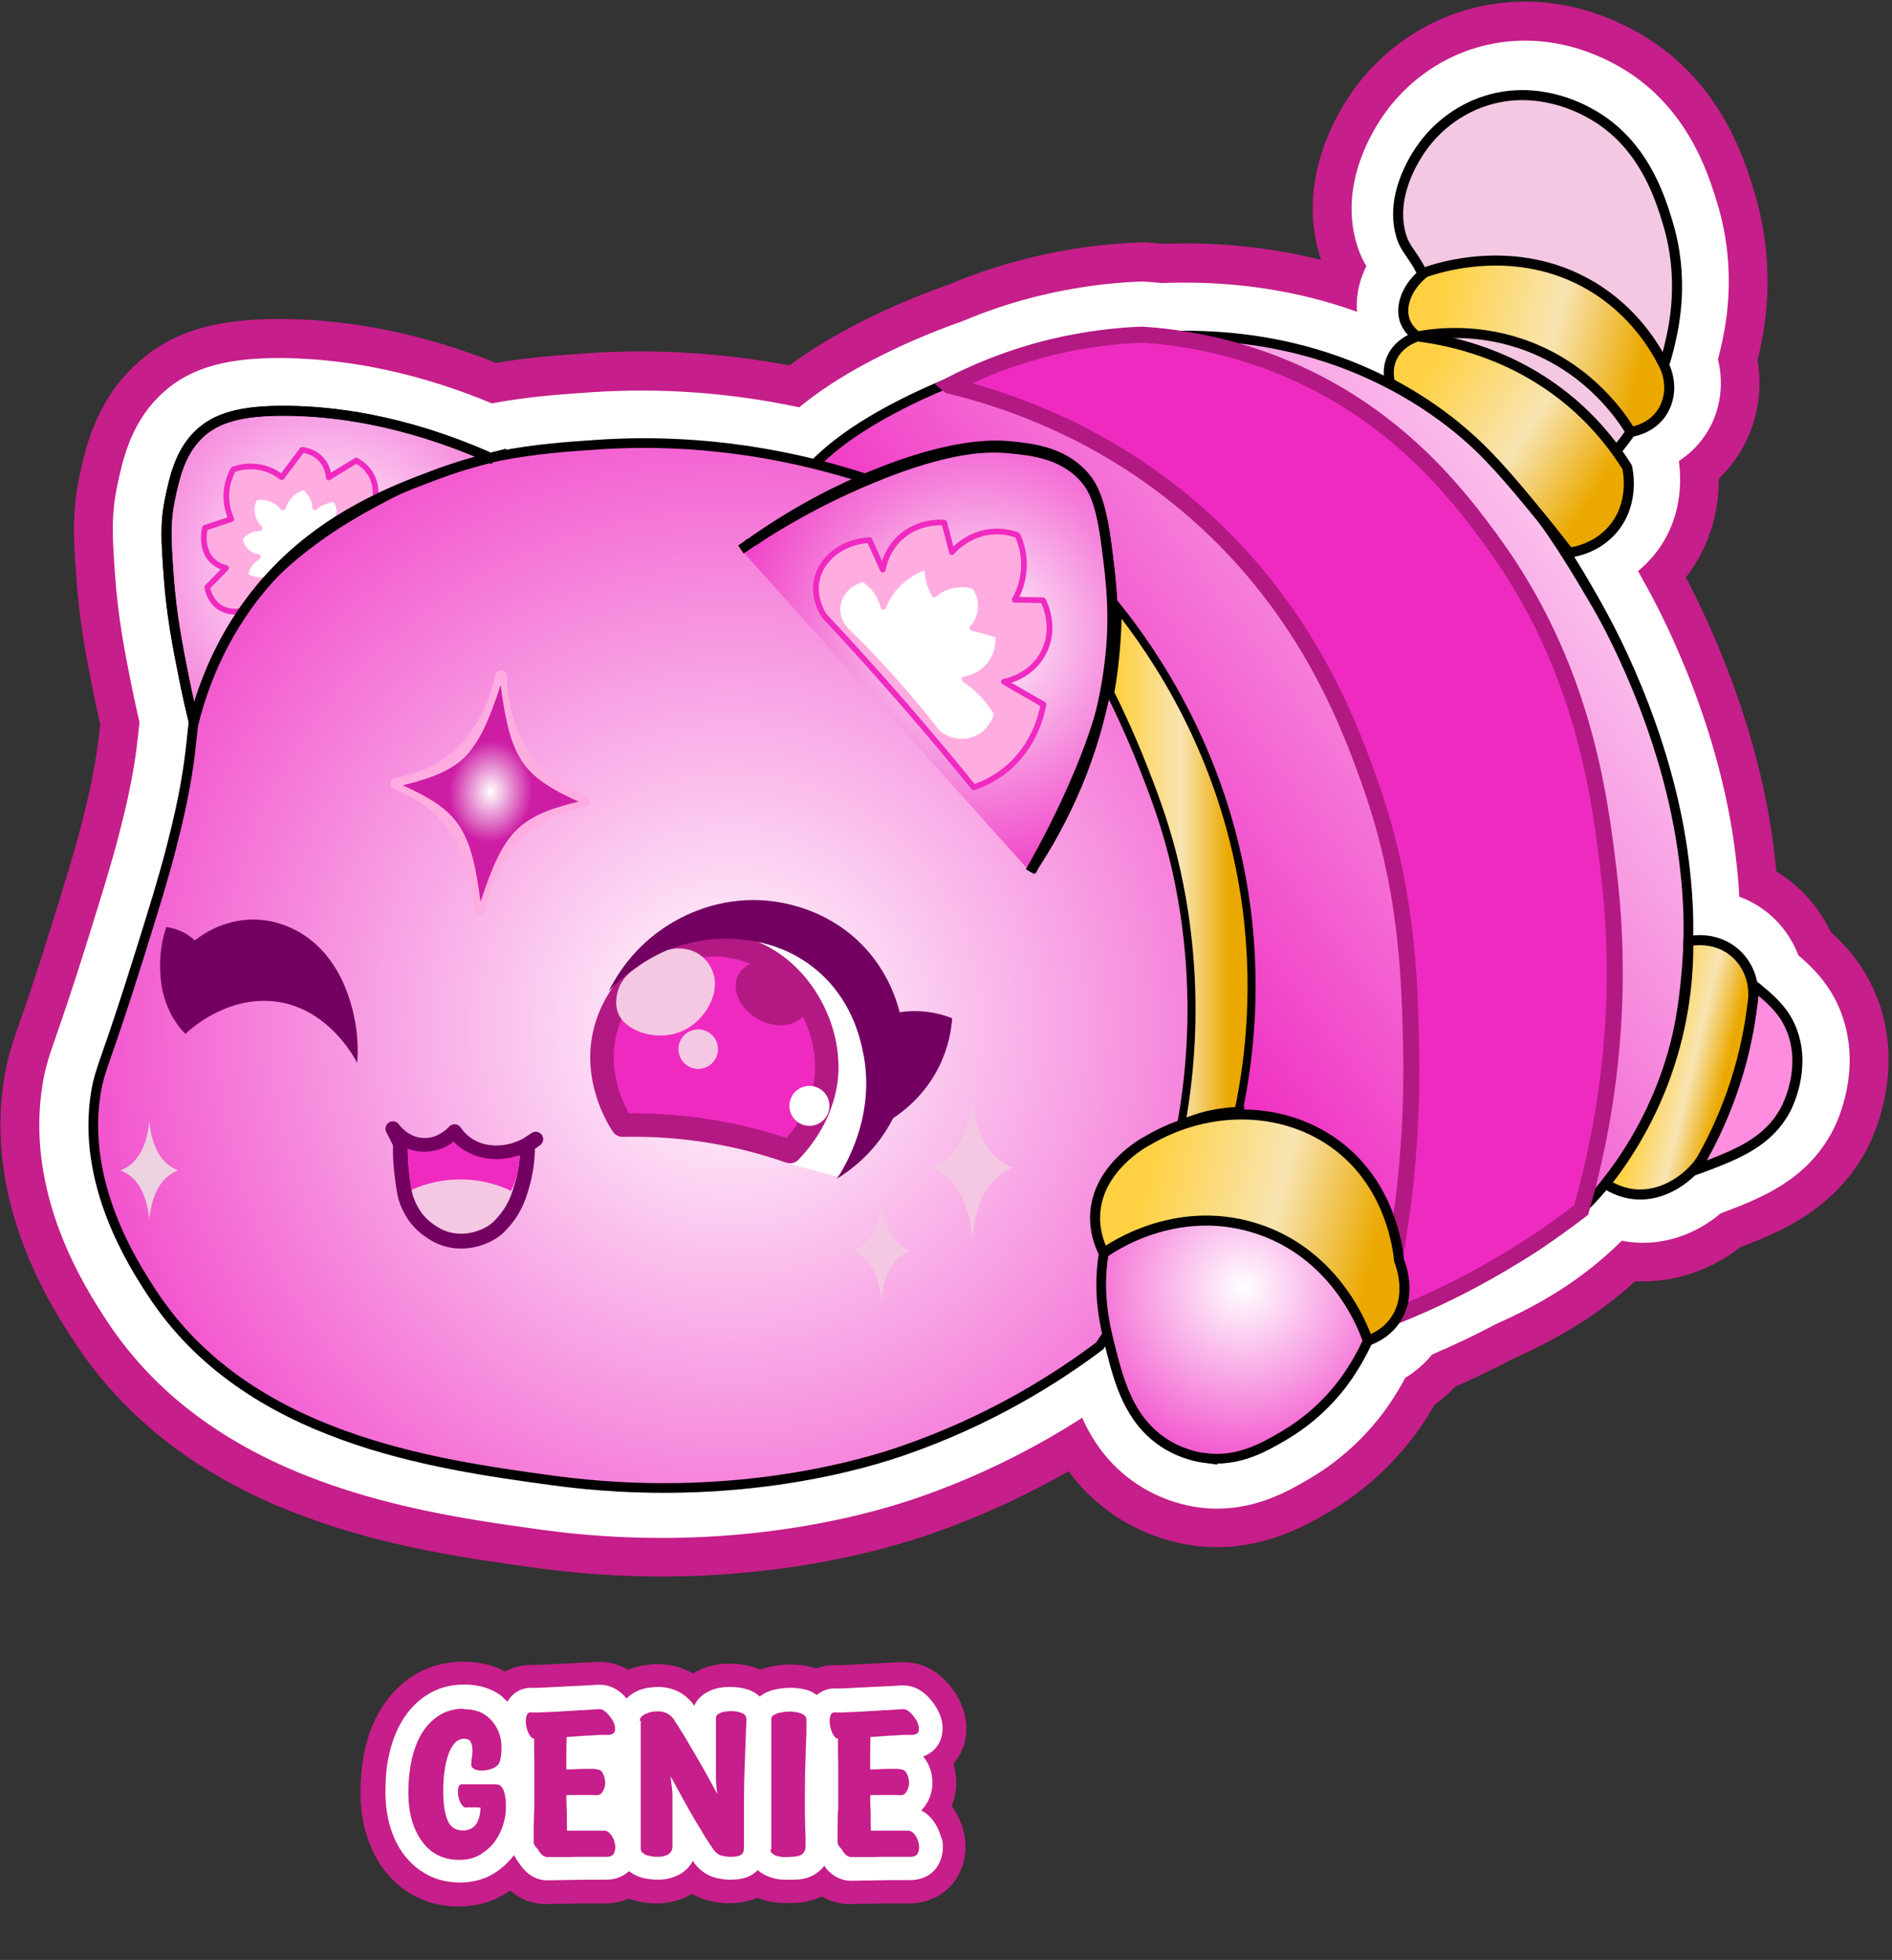
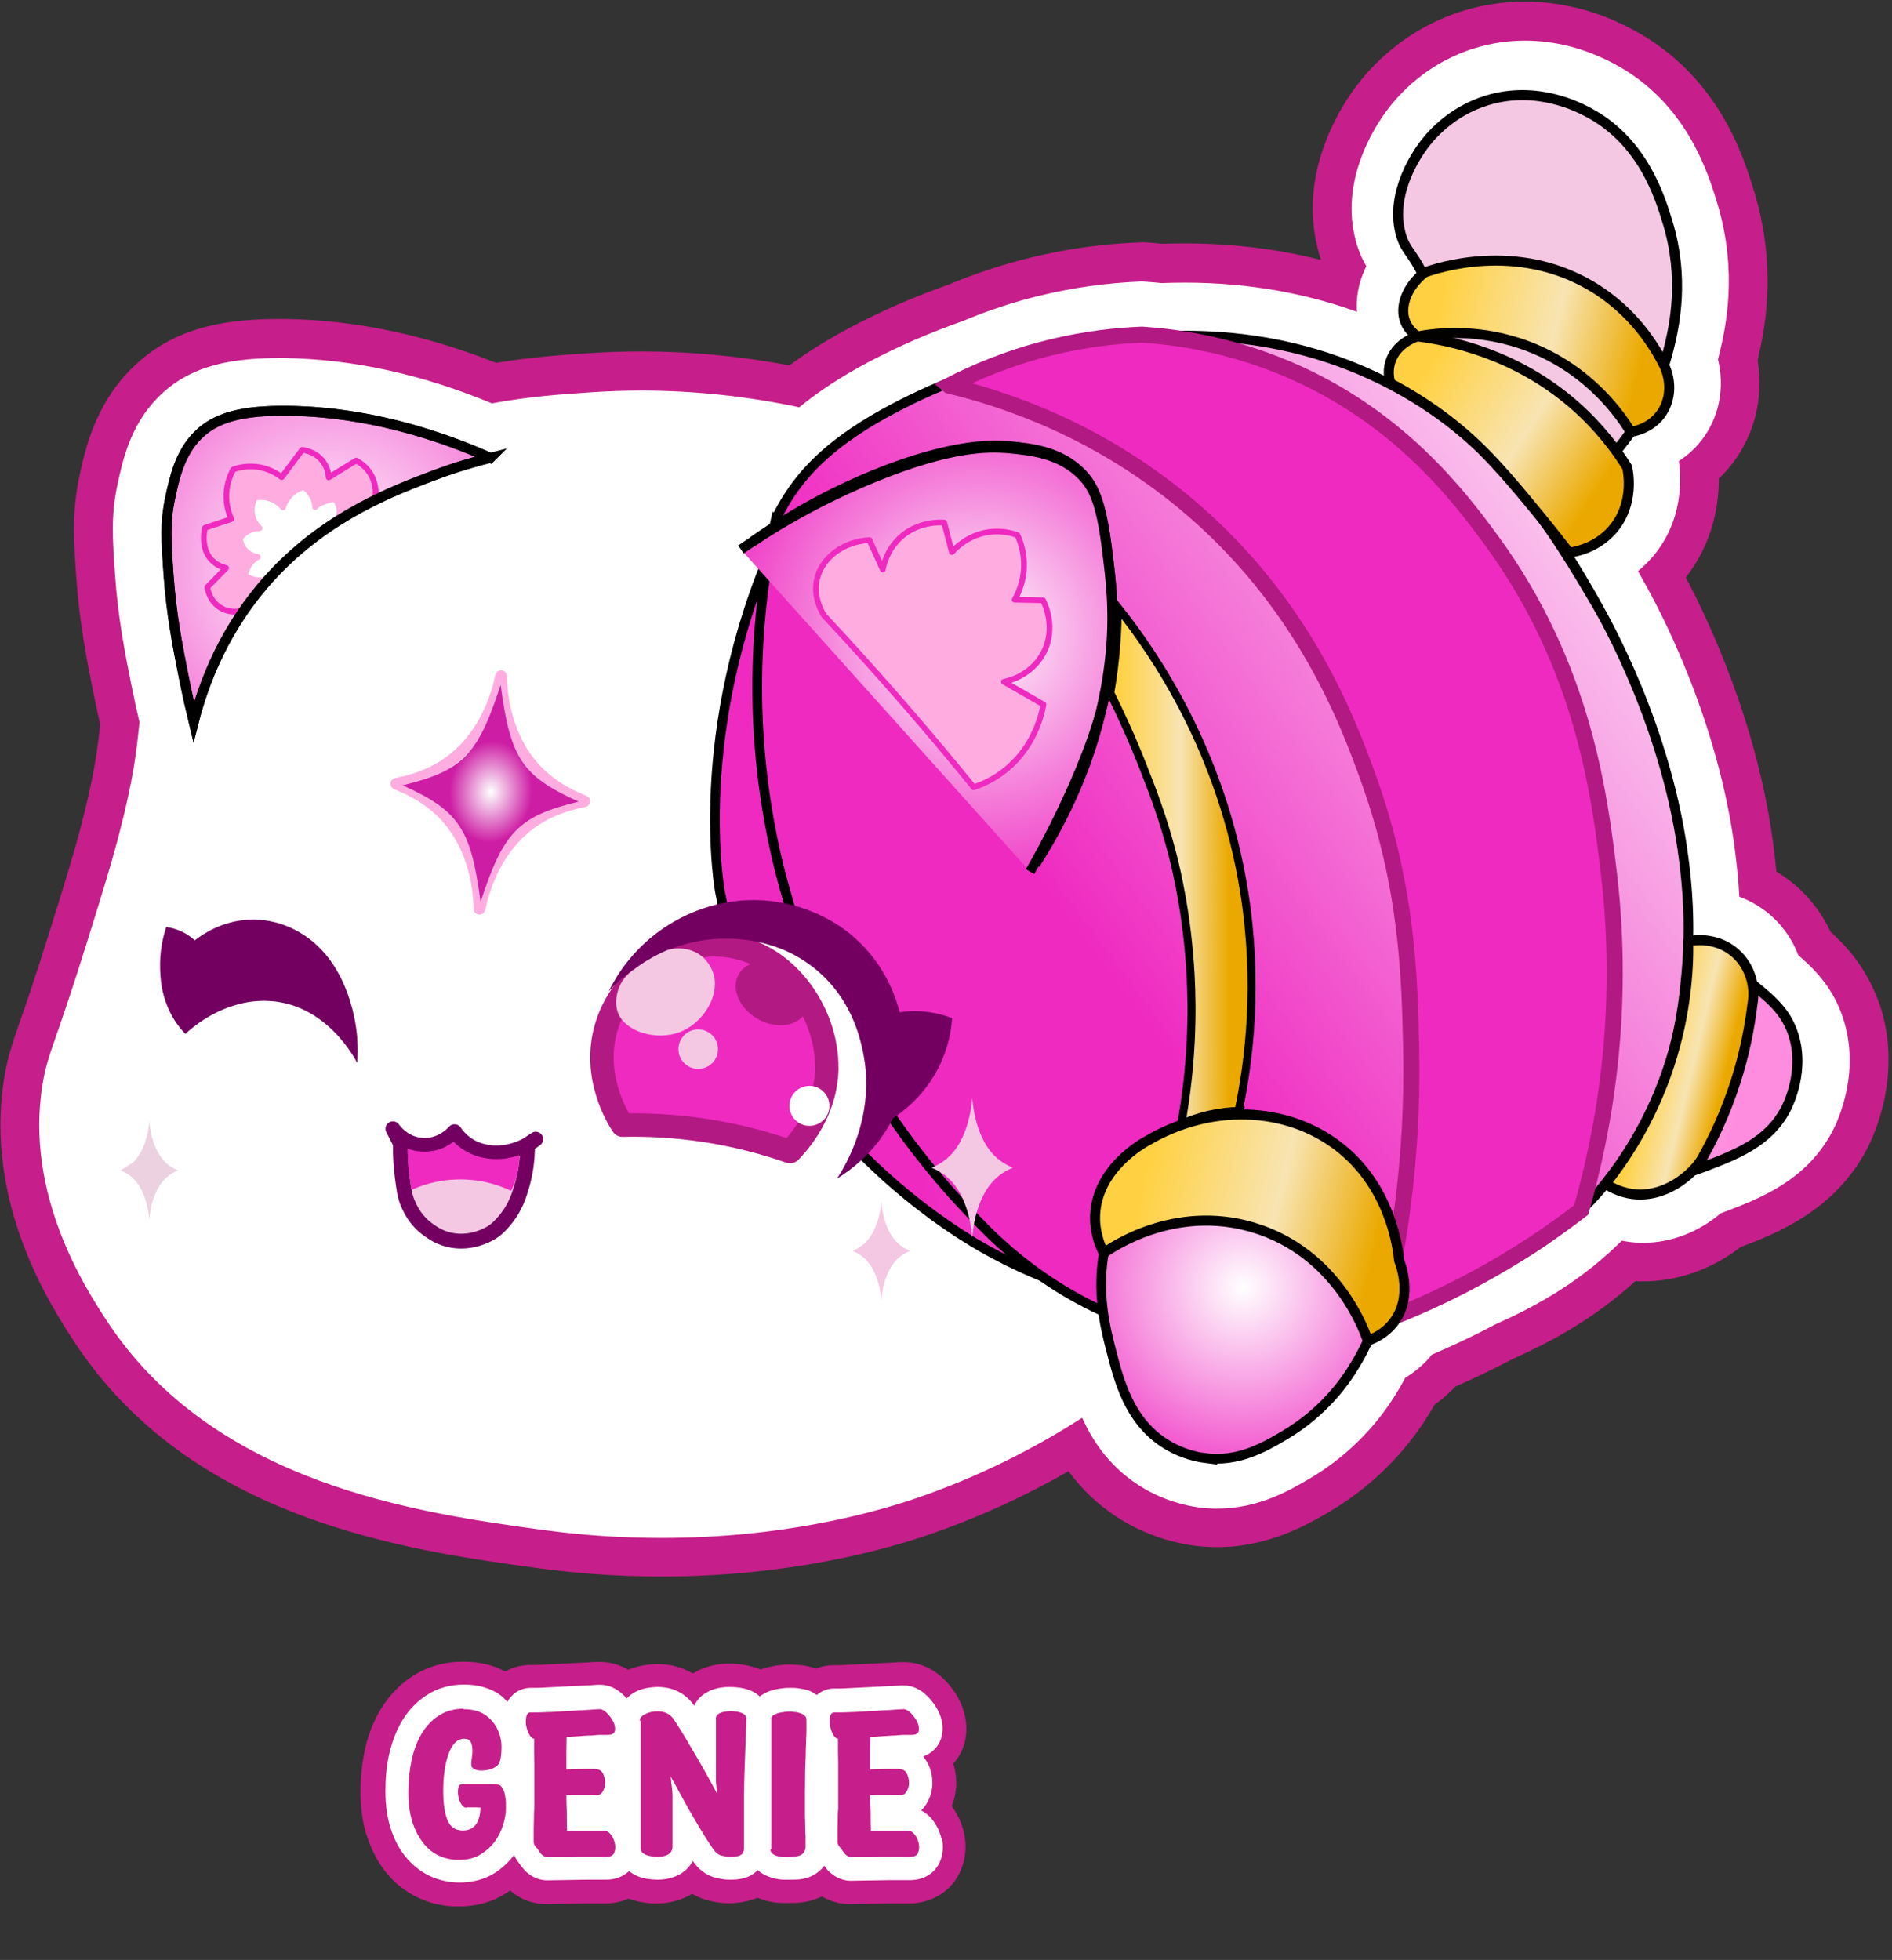
<svg xmlns="http://www.w3.org/2000/svg" width="278" height="288" viewBox="0 0 278 288" fill="none">
  <rect x="0" y="0" width="278" height="288" fill="#333333" stroke="none" />
  <path d="M275.855 146.737C274.075 142.068 271.325 139.052 268.98 136.931C267.605 133.999 265.569 131.431 263.033 129.459C262.382 128.958 261.711 128.489 261.007 128.073C260.89 126.773 260.762 125.728 260.666 124.961C258.46 106.627 250.892 90.851 247.694 84.85C251.755 79.702 252.565 74.053 252.555 70.322C253.269 69.65 253.93 68.915 254.537 68.126C257.831 63.852 259.163 58.352 258.257 52.937C258.257 52.894 258.279 52.862 258.279 52.82C259.11 49.26 261.306 39.805 257.746 28.133C256.2 23.049 252.565 11.132 239.913 4.353C234.818 1.624 229.478 0.238 224.031 0.238C221.025 0.238 218.04 0.675 215.173 1.539C206.497 4.161 201.348 9.821 199.057 12.965C196.509 16.451 190.881 25.714 193.61 36.511C193.759 37.087 193.919 37.652 194.111 38.195C187.715 36.586 181 35.765 174.093 35.765C173.016 35.765 171.929 35.786 170.821 35.818C170.064 35.744 169.339 35.691 168.657 35.637L167.985 35.595L167.324 35.627C161.984 35.829 156.655 36.575 151.464 37.844C147.36 38.846 143.288 40.178 139.376 41.819C134.324 43.6 129.485 45.71 124.997 48.087C121.586 49.899 118.623 51.743 115.99 53.694C108.774 52.329 101.462 51.636 94.235 51.636C91.677 51.636 89.087 51.722 86.528 51.892C82.51 52.159 77.98 52.468 72.895 53.321C62.46 49.174 52.014 47 41.856 46.872C41.526 46.872 41.195 46.872 40.875 46.872C30.856 46.872 24.375 49.089 19.205 54.28C13.865 59.642 12.447 66.346 11.68 69.949C10.54 75.332 10.817 79.318 11.211 84.85C11.691 91.629 12.757 96.959 13.695 101.66C14.014 103.237 14.355 104.847 14.718 106.435V106.478C14.387 109.558 13.972 113.406 11.989 121.059C10.817 125.568 9.559 129.608 7.47 136.302C5.135 143.785 3.771 147.718 2.854 150.329C1.799 153.378 1.16 155.211 0.659 158.153C-2.475 176.7 7.566 192.049 10.87 197.101C28.095 223.429 59.849 227.8 78.822 230.401C84.887 231.232 91.069 231.658 97.177 231.658C115.82 231.658 129.858 227.789 136.573 225.476C143.629 223.046 150.494 219.923 157.006 216.181C158.946 218.846 161.27 221.052 164.063 222.886C168.604 225.86 173.112 226.808 175.393 227.118C176.545 227.267 177.696 227.341 178.847 227.341C186.468 227.341 192.245 223.952 195.337 222.14C203 217.642 207.531 211.64 209.545 208.464C209.812 208.048 210.259 207.345 210.803 206.396C211.911 205.607 212.924 204.723 213.851 203.742C216.74 202.474 219.586 201.109 222.336 199.66C227.367 197.4 233.869 194.085 240.297 188.254C240.542 188.265 240.787 188.276 241.032 188.286H241.48C246.5 188.286 251.542 186.506 255.742 183.255C261.37 181.113 269.577 177.798 274.299 168.887C275.269 167.053 279.917 157.343 275.866 146.716L275.855 146.737Z" fill="#C61E8A" />
  <path d="M269.865 149.018C268.405 145.192 265.964 142.74 263.651 140.779C262.734 138.285 261.167 136.132 259.1 134.511C257.82 133.52 256.413 132.763 254.9 132.273C254.761 129.331 254.484 127.071 254.324 125.728C251.926 105.785 242.727 88.944 240.947 85.842C240.574 85.149 240.19 84.446 239.785 83.742C240.617 83.113 241.373 82.399 242.077 81.621C246.831 76.27 246.341 69.843 245.925 67.391C247.14 66.666 248.398 65.653 249.485 64.246C251.958 61.038 252.757 56.828 251.713 52.809C251.841 52.34 251.958 51.871 252.065 51.402C252.789 48.3 254.708 40.061 251.649 30.02C250.327 25.692 247.247 15.556 236.918 10.024C232.761 7.796 228.433 6.666 224.052 6.666C221.665 6.666 219.309 7.018 217.039 7.7C210.153 9.778 206.06 14.287 204.226 16.792C202.212 19.542 197.756 26.833 199.824 34.987C200.293 36.831 200.933 38.089 201.562 39.08C200.229 41.575 199.76 44.293 200.208 46.861C192.107 43.781 183.345 42.225 174.104 42.225C172.974 42.225 171.812 42.246 170.64 42.289C169.808 42.203 168.998 42.139 168.252 42.086L167.911 42.065H167.58C162.667 42.267 157.753 42.95 152.977 44.111C149.14 45.039 145.335 46.297 141.679 47.842C136.861 49.537 132.256 51.53 127.993 53.79C123.889 55.964 120.488 58.203 117.621 60.601C109.883 58.928 102.016 58.086 94.235 58.086C91.816 58.086 89.364 58.171 86.944 58.331C82.574 58.629 77.65 58.96 72.203 59.994C61.927 55.687 51.695 53.449 41.76 53.31C41.462 53.31 41.174 53.31 40.886 53.31C32.732 53.31 27.605 54.962 23.757 58.832C19.749 62.861 18.673 67.945 17.948 71.314C16.988 75.812 17.223 79.052 17.596 84.435C18.044 90.809 19.067 95.925 19.973 100.445C20.346 102.321 20.762 104.218 21.199 106.084C21.156 106.425 21.124 106.787 21.082 107.192C20.73 110.486 20.293 114.59 18.182 122.701C16.967 127.37 15.688 131.463 13.578 138.242C11.201 145.853 9.815 149.829 8.898 152.472C7.886 155.393 7.374 156.853 6.969 159.262C4.251 175.336 13.268 189.107 16.232 193.638C31.869 217.535 61.81 221.639 79.696 224.101C85.484 224.901 91.368 225.295 97.188 225.295C114.903 225.295 128.163 221.639 134.495 219.465C143.224 216.459 151.549 212.376 159.32 207.303C160.833 210.937 163.242 214.743 167.57 217.578C171.045 219.859 174.488 220.584 176.225 220.818C177.088 220.936 177.973 220.989 178.836 220.989C184.72 220.989 189.154 218.388 192.096 216.661C198.598 212.845 202.436 207.761 204.141 205.075C204.472 204.552 205.175 203.455 205.964 201.952C207.52 201.046 208.885 199.862 209.972 198.477C213.233 197.091 216.442 195.567 219.512 193.936C224.5 191.708 231.002 188.383 237.174 182.435C237.483 182.136 237.781 181.838 238.08 181.55C239.06 181.774 240.073 181.902 241.096 181.923H241.459C245.371 181.923 249.272 180.42 252.491 177.67C252.661 177.606 252.832 177.542 252.992 177.489C258.29 175.474 264.898 172.959 268.618 165.934C269.364 164.527 272.924 157.087 269.865 149.029V149.018Z" fill="white" stroke="white" stroke-width="1.39" stroke-linecap="round" stroke-linejoin="round" />
  <g clipPath="url(#clip0_5672_2685)">
    <path d="M113.958 79.378C114.157 78.929 114.535 78.089 115.105 77.018C120.023 67.844 127.979 63.221 132.871 60.465C148.662 51.553 165.754 50.636 167.203 50.572C174.384 50.258 194.675 49.655 213.172 63.08C224.475 71.287 230.187 81.154 233.54 86.936C240.471 98.913 242.728 109.504 244.305 116.903C245.683 123.372 247.222 130.886 246.344 140.759C246.004 144.606 245.478 149.985 242.849 156.473C241.843 158.96 238.791 165.891 232.111 172.629C224.718 180.098 216.877 183.291 209.69 186.215C203.202 188.856 197.996 190.087 196.509 190.427C191.104 191.658 179.596 194.158 165.491 191.369C163.581 190.991 154.432 189.1 144.212 183.233C139.75 180.669 112.066 164.141 105.809 131.155C105.809 131.155 101.36 107.683 113.958 79.365V79.378Z" fill="url(#paint0_radial_5672_2685)" stroke="black" stroke-width="1.423" stroke-miterlimit="10" />
    <path d="M202.721 57.964C203.779 57.63 210.376 55.45 211.55 50.354C212.146 47.763 211.139 45.301 209.723 41.827C207.767 37.037 206.498 37.114 205.767 34.217C204.228 28.119 208.466 22.317 209.113 21.433C209.921 20.323 212.973 16.419 218.551 14.733C225.911 12.508 232.111 15.829 233.47 16.56C241.42 20.817 243.907 28.979 245.036 32.697C247.53 40.878 246.017 47.763 245.337 50.661C243.285 59.477 238.547 65.061 236.509 67.407C232.444 72.088 228.142 74.921 225.244 76.543C222.923 73.145 219.224 68.581 213.678 64.369C209.684 61.33 205.837 59.316 202.721 57.977V57.964Z" fill="url(#paint1_radial_5672_2685)" stroke="black" stroke-width="1.475" stroke-linecap="round" stroke-linejoin="round" />
    <path d="M235.9 173.956C242.324 174.078 247.241 172.648 250.21 171.52C255.101 169.661 259.807 167.872 262.384 162.993C262.66 162.467 265.436 157.037 263.295 151.427C262.07 148.215 259.814 146.445 255.685 143.208C252.736 140.893 250.017 139.323 248.062 138.31C248.107 142.644 247.677 148.946 245.388 156.12C242.753 164.358 238.759 170.327 235.9 173.956Z" fill="url(#paint2_radial_5672_2685)" stroke="black" stroke-width="1.475" stroke-linecap="round" stroke-linejoin="round" />
    <path d="M114.016 76.261C114.298 75.664 114.74 74.799 115.343 73.786C118.228 68.958 122.658 64.605 131.172 60.085C146.085 52.174 160.401 50.34 160.401 50.34C168.665 49.282 185.43 47.134 203.023 55.822C220.231 64.317 228.443 78.351 234.682 89.006C235.63 90.622 245.113 107.137 247.466 126.756C247.818 129.686 248.491 135.545 247.767 143.194C247.427 146.784 246.914 151.907 244.722 158.113C243.516 161.517 240.881 167.865 235.893 173.942C228.225 183.284 218.968 187.143 210.928 190.381C200.708 194.497 189.931 198.844 175.916 196.773C159.144 194.292 148.207 184.168 143.95 179.725C136.429 172.128 120.145 153.58 113.81 124.621C109.246 103.746 111.765 86.23 114.003 76.254L114.016 76.261Z" fill="url(#paint3_linear_5672_2685)" stroke="black" stroke-width="1.423" stroke-miterlimit="10" />
-     <path d="M127.024 70.273C117.452 67.183 103.905 64.253 87.819 65.336C79.177 65.92 68.733 66.619 56.949 72.748C51.339 75.665 35.285 84.012 29.785 100.22C27.432 107.144 29.195 109.074 25.156 124.608C23.912 129.391 22.63 133.501 20.488 140.348C15.545 156.184 14.731 156.793 14.116 160.415C11.827 173.936 19.713 185.99 22.373 190.048C36.331 211.378 63.675 215.135 81.023 217.52C108.258 221.264 128.364 214.648 132.57 213.199C145.591 208.717 155.317 202.479 161.587 197.767C164.151 193.991 166.998 189.093 169.434 183.085C172.48 175.565 173.884 168.743 174.557 163.505C176.423 152.331 175.955 143.009 175.172 136.649C173.711 124.756 170.261 115.908 168.075 110.414C166.171 105.625 164.273 101.746 162.831 98.995C161.702 103.432 160.196 108.343 158.17 113.587C156.234 118.607 154.137 123.089 152.085 127C147.29 120.063 141.751 112.709 135.359 105.169C126.915 95.213 118.516 86.718 110.662 79.55C116.118 76.466 121.568 73.376 127.024 70.292V70.273Z" fill="url(#paint4_radial_5672_2685)" stroke="black" stroke-width="1.423" stroke-miterlimit="10" />
    <path d="M108.867 80.736C116.433 75.55 123.293 72.261 128.37 70.183C139.571 65.593 145.149 65.619 148.22 65.894C151.547 66.202 155.913 66.664 159.048 69.953C160.696 71.684 161.818 74.005 162.658 80.557C163.138 84.308 163.606 87.988 163.504 92.366C163.504 92.366 163.401 95.822 162.895 99.323C161.189 111.03 152.092 126.814 151.348 128.083" fill="url(#paint5_radial_5672_2685)" />
    <path d="M108.867 80.736C116.433 75.55 123.293 72.261 128.37 70.183C139.571 65.593 145.149 65.619 148.22 65.894C151.547 66.202 155.913 66.664 159.048 69.953C160.696 71.684 161.818 74.005 162.658 80.557C163.138 84.308 163.606 87.988 163.504 92.366C163.504 92.366 163.401 95.822 162.895 99.323C161.189 111.03 152.092 126.814 151.348 128.083" stroke="black" stroke-width="1.423" stroke-miterlimit="10" />
    <path d="M72.041 67.279C58.93 61.464 48.461 60.444 42.364 60.367C35.51 60.278 31.676 61.342 29.054 63.977C26.387 66.657 25.611 70.318 24.995 73.228C24.233 76.832 24.412 79.422 24.771 84.506C25.181 90.314 26.092 94.943 27.028 99.617C27.573 102.348 28.092 104.599 28.458 106.112C29.913 100.393 33.029 91.994 40.056 84.448C48.217 75.69 57.975 72.023 63.796 69.837C67.117 68.587 69.983 67.785 72.048 67.272L72.041 67.279Z" fill="url(#paint6_radial_5672_2685)" stroke="black" stroke-width="1.423" stroke-miterlimit="10" />
    <path d="M176.974 214.237C181.943 214.897 185.783 212.641 188.7 210.929C194.534 207.505 197.637 202.889 198.535 201.485C199.971 199.228 206.062 189.65 202.35 178.841C201.76 177.129 199.477 170.794 192.816 166.922C191.886 166.383 183.199 161.524 174.262 165.621C166.107 169.358 163.792 177.776 162.779 181.463C160.785 188.733 162.305 194.683 163.254 198.388C164.408 202.883 165.882 208.64 171.018 212.006C173.653 213.731 176.198 214.141 176.98 214.243L176.974 214.237Z" fill="url(#paint7_radial_5672_2685)" stroke="black" stroke-width="1.423" stroke-miterlimit="10" />
    <path d="M121.081 90.449C124.966 94.604 128.902 98.957 132.864 103.528C136.429 107.632 139.827 111.69 143.065 115.684C144.385 115.242 146.174 114.447 147.931 112.985C151.976 109.625 153.028 105.099 153.323 103.522C151.387 102.406 149.45 101.297 147.508 100.182C147.95 100.098 151.496 99.38 153.31 95.944C155.297 92.174 153.413 88.507 153.252 88.206C151.867 88.18 150.476 88.148 149.091 88.122C149.553 87.314 150.374 85.628 150.451 83.333C150.527 81.14 149.886 79.46 149.495 78.627C148.681 78.339 147.181 77.928 145.328 78.178C142.276 78.595 140.411 80.518 139.866 81.121C139.487 79.678 139.115 78.236 138.737 76.793C138.167 76.755 134.839 76.576 132.198 79.07C130.358 80.813 129.858 82.903 129.71 83.692C129.056 82.249 128.409 80.807 127.755 79.364C123.876 79.57 120.76 81.98 120.042 85.09C119.452 87.66 120.696 89.84 121.081 90.449Z" fill="#FFADE1" stroke="#EF2AC1" stroke-width="0.84" stroke-linecap="round" stroke-linejoin="round" />
    <path d="M35.734 89.7C37.529 87.187 40.03 84.167 43.421 81.179C47.685 77.422 51.884 75.018 55.103 73.492C55.186 73.05 55.474 71.229 54.353 69.498C53.679 68.466 52.807 67.927 52.333 67.677C50.987 68.504 49.64 69.325 48.294 70.152C48.268 69.722 48.159 68.773 47.492 67.863C46.409 66.363 44.704 66.138 44.402 66.106C43.402 67.44 42.402 68.78 41.395 70.114C40.857 69.697 39.85 69.03 38.433 68.716C36.517 68.293 34.946 68.742 34.279 68.985C33.933 69.607 33.343 70.864 33.266 72.556C33.189 74.287 33.689 75.621 33.984 76.275C32.695 76.704 31.407 77.134 30.118 77.563C30.08 77.717 29.355 80.615 31.221 82.41C31.913 83.077 32.708 83.346 33.215 83.462C32.298 84.404 31.381 85.34 30.464 86.283C30.49 86.488 30.759 88.392 32.516 89.373C33.997 90.206 35.465 89.783 35.721 89.706L35.734 89.7Z" fill="#FFADE1" stroke="#EF2AC1" stroke-width="0.84" stroke-linecap="round" stroke-linejoin="round" />
-     <path d="M124.863 93.142C124.658 92.982 122.972 91.597 123.043 89.436C123.107 87.442 124.639 85.628 126.832 85.083C127.389 85.423 128.37 86.128 129.088 87.378C129.473 88.045 129.672 88.673 129.781 89.154C130.108 88.34 130.736 87.09 131.903 85.885C133.525 84.218 135.32 83.538 136.237 83.256C136.237 84.121 136.365 85.256 136.852 86.474C136.981 86.795 137.122 87.096 137.269 87.365C137.699 86.994 138.532 86.372 139.763 86.058C141.34 85.654 142.642 85.993 143.193 86.173C143.45 86.526 144.136 87.583 144.123 89.09C144.103 90.834 143.161 91.988 142.898 92.289C143.232 92.36 143.565 92.437 143.911 92.52C144.892 92.764 145.802 93.059 146.636 93.366C146.694 93.873 146.815 95.553 145.758 97.207C144.386 99.348 142.103 99.765 141.725 99.829C142.494 100.342 143.443 101.073 144.392 102.073C145.347 103.086 146.027 104.073 146.495 104.881C146.444 105.093 145.751 107.715 143.129 108.67C141.321 109.33 139.276 108.952 137.795 107.689C135.884 105.24 133.788 102.701 131.48 100.111C129.242 97.591 127.024 95.277 124.876 93.148L124.863 93.142Z" fill="white" stroke="#FFADE1" stroke-width="0.84" stroke-linecap="round" stroke-linejoin="round" />
    <path d="M37.465 73.113C37.305 73.402 36.927 74.171 37.004 75.203C37.1 76.594 37.946 77.434 38.139 77.62C37.792 77.62 37.087 77.665 36.337 78.114C35.798 78.434 35.452 78.838 35.253 79.101C35.279 79.351 35.388 80.204 36.093 80.935C36.798 81.666 37.638 81.8 37.888 81.832C37.606 81.986 37.1 82.32 36.677 82.929C36.209 83.602 36.087 84.262 36.048 84.589C36.324 84.782 36.869 85.102 37.632 85.224C38.356 85.333 38.94 85.211 39.26 85.121C40.485 83.724 41.94 82.224 43.652 80.704C45.761 78.838 47.807 77.345 49.647 76.159C49.749 75.934 49.922 75.472 49.871 74.883C49.8 74.011 49.294 73.447 49.134 73.286C47.999 73.543 47.191 73.857 46.935 74.011C46.64 74.19 46.428 74.395 46.428 74.395C46.37 74.453 46.332 74.498 46.306 74.53C46.306 74.466 46.3 74.376 46.287 74.267C46.268 74.107 46.23 73.87 46.14 73.588C46.14 73.588 46.044 73.286 45.89 72.985C45.524 72.28 44.838 71.683 44.684 71.549C44.287 71.658 43.55 71.921 42.838 72.575C42.017 73.325 41.697 74.177 41.575 74.575C41.325 74.267 40.87 73.799 40.171 73.459C38.985 72.882 37.869 73.036 37.465 73.113Z" fill="white" stroke="#FFADE1" stroke-width="0.84" stroke-linecap="round" stroke-linejoin="round" />
    <path d="M110.662 79.538C117.51 74.723 123.748 71.716 128.306 69.844C140.193 64.965 146.488 65.407 148.155 65.555C151.483 65.863 155.849 66.324 158.984 69.613C160.632 71.344 161.754 73.665 162.594 80.218C163.299 85.757 163.985 91.117 162.831 98.983C161.023 111.261 156.016 120.89 152.086 126.987" stroke="black" stroke-width="1.475" stroke-miterlimit="10" />
    <path d="M72.041 67.279C58.93 61.464 48.461 60.444 42.364 60.367C35.51 60.278 31.676 61.342 29.054 63.977C26.387 66.657 25.611 70.318 24.995 73.228C24.233 76.832 24.412 79.422 24.771 84.506C25.181 90.314 26.092 94.943 27.028 99.617C27.573 102.348 28.092 104.599 28.458 106.112C29.913 100.393 33.029 91.994 40.056 84.448C48.217 75.69 57.975 72.023 63.796 69.837C67.117 68.587 69.983 67.785 72.048 67.272L72.041 67.279Z" stroke="black" stroke-width="1.475" stroke-miterlimit="10" />
    <path d="M139.475 56.662C147.687 58.643 161.119 63.112 174.089 73.896C191.431 88.321 197.958 105.747 201.055 114.344C206.799 130.289 207.113 143.502 207.344 153.895C207.722 170.808 205.254 184.733 202.939 194.203C207.075 192.645 211.646 190.644 216.461 188.067C222.744 184.707 228.02 181.13 232.329 177.803C235.727 165.884 238.791 148.734 236.425 128.539C235.034 116.684 232.617 97.771 219.077 79.32C214.416 72.966 205.465 61.092 189.014 54.155C180.609 50.61 172.993 49.514 167.793 49.174C164.081 49.321 159.561 49.802 154.528 51.02C148.335 52.527 143.27 54.694 139.468 56.656L139.475 56.662Z" fill="#EF2AC1" stroke="#B31983" stroke-width="2.359" stroke-miterlimit="10" stroke-linecap="round" />
    <path d="M181.988 163.262C183.545 155.825 184.943 144.522 182.821 131.116C179.538 110.401 169.646 96.046 164.228 89.244C164.228 90.783 164.177 92.405 164.062 94.104C163.876 96.893 163.542 99.477 163.132 101.823C164.491 104.554 166.203 108.215 167.941 112.632C169.184 115.8 170.851 120.031 172.268 125.525C172.864 127.853 174.454 134.431 174.935 143.176C175.243 148.785 175.153 156.351 173.57 165.166C174.692 164.66 176.128 164.134 177.833 163.756C179.41 163.409 180.827 163.281 181.994 163.249L181.988 163.262Z" fill="url(#paint8_linear_5672_2685)" stroke="black" stroke-width="1.18" stroke-miterlimit="10" />
    <path d="M89.082 147.017C90.736 145.126 96.109 139.503 104.879 138.189C107.559 137.791 115.541 136.599 121.818 141.862C127.062 146.26 127.998 152.55 128.351 154.922C129.184 160.532 127.71 164.994 127.126 166.552C126.286 168.802 125.235 170.54 124.401 171.739C124.305 171.912 124.062 172.284 123.594 172.534C122.882 172.912 122.183 172.719 122.029 172.675C117.843 171.424 115.907 171.04 115.907 171.04C112.765 169.777 110.098 169.193 106.578 168.43C106.347 168.379 104.988 168.084 103.475 167.828C100.597 167.34 96.333 166.84 90.819 166.994C89.8 165.609 87.543 162.16 87.133 157.166C86.729 152.261 88.325 148.556 89.095 147.01L89.082 147.017Z" fill="white" />
    <path d="M52.493 152.505C52.352 150.748 51.435 142.17 45.069 137.682C44.114 137.009 40.998 134.926 36.587 135.137C32.605 135.329 29.791 137.266 28.624 138.182C28.368 137.945 28.073 137.702 27.727 137.471C26.502 136.637 25.271 136.336 24.431 136.214C23.912 137.766 23.45 139.875 23.527 142.388C23.572 143.69 23.668 145.703 24.668 148.049C25.476 149.947 26.534 151.204 27.233 151.922C28.528 150.742 32.907 147.024 38.914 147.068C47.89 147.133 52.294 155.801 52.48 156.192C52.551 155.345 52.608 154.05 52.48 152.499L52.493 152.505Z" fill="#730061" />
    <path d="M57.731 165.865C57.943 166.16 59.315 168.019 61.834 168.282C64.732 168.584 66.611 166.5 66.79 166.295C67.188 166.885 68.258 168.289 70.329 168.994C73.022 169.917 76.304 169.282 78.721 167.391C78.317 167.66 77.907 167.923 77.503 168.193C77.542 170.597 77.151 172.565 76.772 173.937C76.317 175.559 75.766 177.463 74.086 179.419C73.554 180.034 73.073 180.585 72.214 181.118C71.784 181.38 69.463 182.759 66.501 182.278C64.732 181.99 63.61 181.182 62.937 180.701C61.09 179.38 60.366 177.809 59.968 176.925C59.449 175.758 59.347 174.764 59.09 172.834C58.93 171.603 58.789 169.968 58.834 168.026C58.468 167.301 58.103 166.583 57.737 165.865H57.731Z" fill="#F4C8E3" stroke="#730061" stroke-width="2.18" stroke-linecap="round" stroke-linejoin="round" />
    <path d="M60.481 174.847C61.674 174.295 64.008 173.404 67.117 173.315C71.015 173.199 73.9 174.411 75.099 174.988C75.381 174.424 75.663 173.757 75.875 172.994C76.234 171.737 76.311 170.615 76.292 169.737C75.708 169.949 74.817 170.211 73.695 170.295C71.72 170.442 70.227 169.942 69.752 169.769C68.079 169.16 67.079 168.218 66.636 167.743C66.296 168.032 65.726 168.436 64.912 168.756C63.918 169.147 63.039 169.211 62.623 169.231C61.373 169.275 60.398 168.981 59.892 168.788C59.904 169.525 59.937 170.295 59.994 171.09C60.097 172.43 60.27 173.693 60.481 174.86V174.847Z" fill="#EF2AC1" />
    <path d="M121.485 156.973C121.382 163.397 117.394 167.859 116.08 169.218C112.675 168.026 108.457 166.846 103.546 166.102C98.981 165.41 94.891 165.256 91.474 165.333C90.845 164.378 86.934 158.223 89.088 150.927C91.191 143.785 98.257 138.425 105.854 138.867C115.33 139.419 121.606 148.753 121.478 156.979L121.485 156.973Z" fill="#EF2AC1" stroke="#B31983" stroke-width="3.443" stroke-linecap="round" stroke-linejoin="round" />
    <path d="M89.441 145.651C90.422 143.663 93.018 139.092 98.423 135.784C101.052 134.174 106.463 131.565 113.425 132.424C116.15 132.764 122.196 134.014 127.049 139.233C130.39 142.83 131.678 146.715 132.191 148.747C133.018 148.619 134.018 148.536 135.14 148.593C137.141 148.69 138.775 149.177 139.91 149.626C139.788 151.305 139.378 153.902 137.98 156.723C135.897 160.935 132.775 163.294 131.217 164.32C130.941 164.871 130.627 165.436 130.274 166C128.126 169.462 125.318 171.738 122.978 173.206C124.132 171.443 128.787 163.897 126.786 154.498C126.331 152.357 125.081 146.862 120.067 142.612C114.567 137.944 108.252 137.912 106.264 137.938C96.724 138.04 90.614 144.381 89.441 145.657V145.651Z" fill="#730061" />
    <path d="M118.358 148.803C119.55 146.74 118.321 143.799 115.613 142.236C112.905 140.673 109.744 141.078 108.553 143.142C107.361 145.206 108.591 148.146 111.298 149.709C114.006 151.273 117.167 150.867 118.358 148.803Z" fill="#B31983" />
    <path d="M104.905 143.374C105.668 146.42 103.289 150.44 99.744 151.709C96.359 152.921 91.961 151.6 90.845 148.926C90.287 147.593 90.646 146.144 90.723 145.843C91.243 143.74 92.833 142.656 93.217 142.406C93.807 141.957 94.487 141.489 95.25 141.034C96.25 140.438 97.199 139.976 98.058 139.611C98.43 139.496 98.962 139.374 99.609 139.367C100.007 139.361 101.43 139.354 102.764 140.258C104.123 141.175 104.706 142.566 104.911 143.374H104.905Z" fill="#F4C8E3" />
    <path d="M102.59 157.069C104.194 157.069 105.495 155.769 105.495 154.165C105.495 152.561 104.194 151.261 102.59 151.261C100.986 151.261 99.686 152.561 99.686 154.165C99.686 155.769 100.986 157.069 102.59 157.069Z" fill="#F4C8E3" />
    <path d="M118.933 165.435C120.555 165.435 121.869 164.121 121.869 162.499C121.869 160.877 120.555 159.562 118.933 159.562C117.311 159.562 115.996 160.877 115.996 162.499C115.996 164.121 117.311 165.435 118.933 165.435Z" fill="white" />
    <path d="M68.201 130.995C68.201 130.95 68.201 130.892 68.194 130.828C68.194 130.892 68.194 130.95 68.188 130.995" fill="#ECD2E1" />
    <path d="M68.188 114.633C68.188 114.678 68.188 114.735 68.194 114.8C68.194 114.735 68.194 114.678 68.201 114.633" fill="#ECD2E1" />
    <path d="M58.283 115.172C58.283 115.172 58.244 115.178 58.225 115.185C59.917 115.858 62.129 116.929 64.097 118.628C71.131 124.673 70.304 134.54 70.457 133.483C70.419 134.553 71.419 124.699 79.44 120.051C81.69 118.743 84.062 118.096 85.844 117.749C85.825 117.743 85.812 117.736 85.793 117.73C85.812 117.73 85.832 117.724 85.851 117.717C84.158 117.044 81.946 115.973 79.978 114.274C72.945 108.229 73.772 98.362 73.618 99.42C73.657 98.349 72.657 108.203 64.636 112.851C62.386 114.159 60.014 114.807 58.231 115.153C58.251 115.159 58.263 115.166 58.283 115.172Z" fill="white" stroke="#FFADE1" stroke-width="1.686" stroke-linecap="round" stroke-linejoin="round" />
    <path d="M136.916 171.59C136.916 171.59 136.904 171.597 136.891 171.597C137.641 171.904 138.628 172.417 139.539 173.308C142.789 176.501 142.828 182.387 142.853 181.752C142.879 182.387 142.917 176.501 146.168 173.308C147.078 172.411 148.066 171.898 148.816 171.597C148.809 171.597 148.803 171.597 148.79 171.59C148.796 171.59 148.803 171.584 148.816 171.584C148.066 171.276 147.078 170.763 146.168 169.872C142.917 166.679 142.879 160.794 142.853 161.428C142.828 160.794 142.789 166.679 139.539 169.872C138.628 170.769 137.641 171.282 136.891 171.584C136.897 171.584 136.904 171.584 136.916 171.59Z" fill="#F4C8E3" />
    <path d="M125.299 183.811C125.299 183.811 125.286 183.811 125.28 183.817C125.812 184.035 126.511 184.394 127.152 185.029C129.447 187.286 129.473 191.44 129.492 190.991C129.511 191.44 129.537 187.286 131.832 185.029C132.473 184.394 133.172 184.035 133.704 183.817C133.704 183.817 133.691 183.817 133.685 183.811C133.685 183.811 133.698 183.811 133.704 183.804C133.172 183.586 132.473 183.227 131.832 182.593C129.537 180.336 129.511 176.182 129.492 176.63C129.473 176.182 129.447 180.336 127.152 182.593C126.511 183.227 125.812 183.586 125.28 183.804C125.28 183.804 125.293 183.804 125.299 183.811Z" fill="#F4C8E3" />
-     <path d="M17.744 171.982C17.744 171.982 17.731 171.982 17.725 171.988C18.257 172.206 18.956 172.565 19.597 173.2C21.892 175.457 21.918 179.611 21.937 179.162C21.956 179.611 21.982 175.457 24.277 173.2C24.918 172.565 25.617 172.206 26.149 171.988C26.149 171.988 26.137 171.988 26.13 171.982C26.13 171.982 26.143 171.982 26.149 171.975C25.617 171.757 24.918 171.398 24.277 170.764C21.982 168.507 21.956 164.352 21.937 164.801C21.918 164.352 21.892 168.507 19.597 170.764C18.956 171.398 18.257 171.757 17.725 171.975C17.725 171.975 17.738 171.975 17.744 171.982Z" fill="#ECD2E1" />
+     <path d="M17.744 171.982C17.744 171.982 17.731 171.982 17.725 171.988C18.257 172.206 18.956 172.565 19.597 173.2C21.892 175.457 21.918 179.611 21.937 179.162C21.956 179.611 21.982 175.457 24.277 173.2C24.918 172.565 25.617 172.206 26.149 171.988C26.149 171.988 26.137 171.988 26.13 171.982C26.13 171.982 26.143 171.982 26.149 171.975C25.617 171.757 24.918 171.398 24.277 170.764C21.982 168.507 21.956 164.352 21.937 164.801C21.918 164.352 21.892 168.507 19.597 170.764C17.725 171.975 17.738 171.975 17.744 171.982Z" fill="#ECD2E1" />
    <path d="M162.183 184.13C163.286 183.342 172.518 176.943 184.065 180.348C196.618 184.047 200.657 196.01 200.971 197.01C201.862 196.696 203.555 195.94 204.831 194.234C207.69 190.413 205.703 185.541 205.581 185.252C205.401 183.438 204.324 174.321 196.599 168.41C188.912 162.524 177.743 162.184 168.524 167.66C168.03 167.916 161.209 171.66 160.914 178.514C160.811 180.918 161.548 182.886 162.177 184.137L162.183 184.13Z" fill="url(#paint9_linear_5672_2685)" stroke="#020100" stroke-width="1.475" stroke-linecap="round" stroke-linejoin="round" />
    <path d="M208.261 49.437C211.024 48.924 217.467 48.129 224.77 50.976C233.707 54.463 238.214 61.182 239.612 63.465C240.189 63.375 242.413 62.958 243.933 60.984C245.478 58.977 245.69 56.15 244.516 53.688C243.24 51.123 240.105 45.731 233.758 41.993C222.705 35.486 211.12 39.397 209.338 40.032C206.722 42.077 205.613 45.026 206.472 47.257C206.658 47.732 207.107 48.636 208.274 49.443L208.261 49.437Z" fill="url(#paint10_linear_5672_2685)" stroke="#020100" stroke-width="1.475" stroke-linecap="round" stroke-linejoin="round" />
    <path d="M235.9 173.956C236.919 174.61 238.618 175.469 240.766 175.52C245.472 175.642 249.081 172.046 250.101 170.225C251.742 167.308 253.531 163.564 254.986 159.05C256.371 154.742 257.102 150.837 257.486 147.625C258.038 144.605 256.941 141.567 254.62 139.759C251.819 137.579 248.549 138.207 248.062 138.31C248.119 142.894 247.651 150.029 244.728 158.127C242.144 165.282 238.592 170.565 235.9 173.956Z" fill="url(#paint11_linear_5672_2685)" stroke="#020100" stroke-width="1.475" stroke-linecap="round" stroke-linejoin="round" />
    <path d="M204.273 56.31C210.588 59.663 214.871 63.279 217.621 65.984C220.615 68.934 223.609 72.582 226.334 75.903C228.11 78.07 229.54 79.903 230.54 81.205C231.425 81.089 234.489 80.576 236.855 77.922C240.259 74.095 239.201 69.158 239.086 68.658C237.394 65.946 234.957 62.734 231.508 59.676C222.763 51.938 212.909 50.014 208.261 49.431C207.972 49.52 205.119 50.45 204.279 53.213C203.876 54.547 204.113 55.72 204.279 56.303L204.273 56.31Z" fill="url(#paint12_linear_5672_2685)" stroke="#020100" stroke-width="1.475" stroke-linecap="round" stroke-linejoin="round" />
    <path d="M59.167 115.396C67.457 119.153 69.188 121.737 70.611 132.527C73.997 122.186 76.164 119.961 85.005 117.794C76.715 114.037 74.984 111.453 73.561 100.663C70.175 111.004 68.008 113.229 59.167 115.396Z" fill="url(#paint13_radial_5672_2685)" />
  </g>
  <g clipPath="url(#clip1_5672_2685)">
    <path d="M139.957 265.518C139.957 265.518 139.892 265.454 139.86 265.39C140.249 264.366 140.476 263.278 140.508 262.126C140.508 261.102 140.379 260.11 140.087 259.15C140.962 258.158 141.578 256.942 141.838 255.63C142.194 253.806 141.935 251.918 141.092 250.094C140.508 248.878 139.73 247.79 138.79 246.83C137.072 245.134 134.997 244.238 132.792 244.238C132.435 244.238 131.884 244.238 131.203 244.302L123.487 244.686C123.065 244.686 122.773 244.686 122.579 244.686C121.671 244.686 120.763 244.846 119.92 245.166C119.888 245.166 119.855 245.166 119.79 245.134C119.077 244.91 118.364 244.75 117.65 244.686C117.067 244.622 116.548 244.59 116.094 244.59C115.64 244.59 115.122 244.59 114.57 244.686C113.922 244.75 113.273 244.878 112.625 245.038C112.333 245.134 112.009 245.23 111.75 245.326C111.523 245.23 111.296 245.134 111.069 245.07C109.869 244.686 108.572 244.462 107.21 244.462C106.756 244.462 106.205 244.462 105.654 244.558C104.844 244.654 104.033 244.878 103.222 245.198C102.704 245.39 102.25 245.646 101.796 245.902C100.272 245.006 98.521 244.526 96.608 244.526C95.798 244.526 94.987 244.622 94.209 244.782C93.528 244.91 92.88 245.134 92.296 245.358C90.999 244.59 89.605 244.206 88.146 244.206C87.789 244.206 87.238 244.206 86.557 244.27L78.841 244.654C78.419 244.654 78.127 244.654 77.933 244.654C76.603 244.654 75.339 245.006 74.237 245.614C72.453 244.654 70.378 244.174 68.076 244.174C65.353 244.174 62.856 244.878 60.684 246.254C58.771 247.47 57.182 249.134 55.95 251.15C54.88 252.91 54.102 254.894 53.616 257.102C53.194 259.054 52.967 261.134 52.967 263.278C52.967 265.614 53.259 267.79 53.875 269.678C54.524 271.726 55.431 273.486 56.599 274.99C57.928 276.686 59.582 277.966 61.462 278.862C63.278 279.726 65.256 280.142 67.331 280.142C69.892 280.142 72.226 279.534 74.204 278.286C74.464 278.126 74.723 277.966 74.95 277.806C76.863 279.438 78.873 279.79 80.235 279.79C80.754 279.79 86.071 279.694 86.071 279.694C86.071 279.694 87.886 279.694 88.957 279.694C90.156 279.694 91.323 279.438 92.361 278.99C93.074 279.246 93.852 279.438 94.63 279.566C95.279 279.662 95.895 279.694 96.446 279.694C98.391 279.694 100.142 279.214 101.699 278.286C102.639 278.83 103.514 279.15 104.26 279.31C105.297 279.534 106.108 279.662 106.886 279.662C107.405 279.662 107.891 279.662 108.313 279.598C109.285 279.502 110.226 279.278 111.166 278.926C111.198 278.926 111.231 278.894 111.296 278.862C111.717 279.022 112.171 279.182 112.625 279.31C113.403 279.502 114.181 279.63 114.992 279.63H115.867C116.418 279.63 116.97 279.63 117.553 279.566C118.623 279.47 119.628 279.182 120.568 278.766C120.633 278.734 120.698 278.702 120.763 278.67C122.287 279.566 123.746 279.79 124.816 279.79C125.335 279.79 130.652 279.694 130.652 279.694C130.652 279.694 132.468 279.694 133.538 279.694C136.974 279.694 139.892 277.838 141.157 274.862C141.903 273.134 142.065 271.214 141.643 269.326C141.319 267.918 140.735 266.606 139.828 265.39L139.957 265.518Z" fill="#C61E8A" />
    <path d="M138.336 270.19C138.109 269.23 137.72 268.366 137.137 267.566C136.585 266.798 135.937 266.318 135.353 266.03C135.677 265.71 135.969 265.358 136.196 264.942C136.715 264.078 136.974 263.118 137.007 262.062C137.007 261.038 136.812 260.078 136.358 259.182C136.164 258.798 135.904 258.414 135.645 258.094C137.234 257.55 138.174 256.238 138.401 254.958C138.628 253.838 138.466 252.686 137.915 251.534C137.526 250.702 136.974 249.934 136.294 249.262C135.224 248.206 134.056 247.662 132.792 247.662C132.5 247.662 132.014 247.662 131.398 247.726L123.649 248.11C123.162 248.11 122.838 248.11 122.611 248.11C121.606 248.11 120.731 248.462 120.017 249.07C119.628 248.814 119.272 248.558 118.785 248.398C118.299 248.238 117.78 248.142 117.294 248.078C116.84 248.014 116.483 248.014 116.127 248.014C115.77 248.014 115.413 248.014 114.992 248.078C114.506 248.142 114.052 248.206 113.598 248.334C112.949 248.494 112.366 248.782 111.879 249.102C111.782 249.166 111.717 249.23 111.652 249.294C111.198 248.878 110.647 248.526 109.999 248.302C109.156 248.014 108.216 247.886 107.243 247.886C106.919 247.886 106.53 247.886 106.141 247.95C105.589 248.014 105.071 248.142 104.584 248.334C104.033 248.558 103.514 248.846 103.093 249.198C102.606 249.614 102.25 250.094 101.99 250.67V250.606C100.758 248.846 98.878 247.886 96.673 247.886C96.122 247.886 95.538 247.95 94.987 248.046C94.403 248.174 93.885 248.334 93.398 248.59C92.88 248.846 92.458 249.198 92.069 249.582C91.939 249.454 91.842 249.294 91.713 249.166C90.642 248.11 89.475 247.566 88.211 247.566C87.919 247.566 87.433 247.566 86.817 247.63L79.068 248.014C78.581 248.014 78.257 248.014 78.03 248.014C76.539 248.014 75.274 248.782 74.561 250.062C74.204 249.71 73.88 249.358 73.459 249.038C72.032 248.046 70.281 247.534 68.206 247.534C66.131 247.534 64.315 248.046 62.727 249.07C61.268 249.998 60.036 251.278 59.095 252.846C58.22 254.286 57.604 255.95 57.182 257.774C56.793 259.47 56.631 261.326 56.631 263.214C56.631 265.23 56.891 267.022 57.377 268.59C57.896 270.222 58.609 271.63 59.549 272.782C60.554 274.03 61.754 274.99 63.148 275.662C64.51 276.302 66.001 276.622 67.525 276.622C69.438 276.622 71.124 276.174 72.551 275.31C73.75 274.574 74.723 273.646 75.534 272.59C75.728 272.974 75.955 273.39 76.247 273.742C76.571 274.222 76.928 274.67 77.317 275.054C78.452 276.078 79.619 276.302 80.397 276.302C80.916 276.302 86.168 276.206 86.168 276.206C87.011 276.206 87.984 276.206 89.119 276.206C90.448 276.206 91.583 275.726 92.426 274.958C92.815 275.246 93.236 275.502 93.69 275.694C94.177 275.886 94.728 276.046 95.311 276.11C95.798 276.174 96.219 276.206 96.641 276.206C97.97 276.206 99.137 275.886 100.11 275.278C100.856 274.798 101.407 274.19 101.796 273.454C101.861 273.518 101.893 273.582 101.926 273.646C102.996 275.15 104.325 275.726 105.233 275.95C105.978 276.11 106.562 276.206 107.081 276.206C107.502 276.206 107.859 276.206 108.216 276.174C108.832 276.11 109.415 275.982 109.966 275.758C110.485 275.534 110.939 275.182 111.361 274.798C111.49 274.894 111.588 275.022 111.717 275.118C112.268 275.502 112.917 275.79 113.63 275.982C114.149 276.11 114.7 276.206 115.219 276.206H116.029C116.483 276.206 116.905 276.206 117.359 276.174C118.04 276.11 118.688 275.95 119.272 275.662C120.017 275.31 120.633 274.798 121.12 274.158C121.379 274.51 121.606 274.862 121.93 275.118C123.065 276.142 124.232 276.366 125.01 276.366C125.529 276.366 130.782 276.27 130.782 276.27C131.625 276.27 132.597 276.27 133.732 276.27C135.775 276.27 137.396 275.246 138.109 273.55C138.563 272.494 138.66 271.31 138.401 270.126L138.336 270.19Z" fill="white" />
    <path d="M68.076 251.15C69.406 251.15 70.508 251.438 71.319 252.014C72.129 252.59 72.713 253.294 73.102 254.126C73.491 254.958 73.686 255.79 73.686 256.686C73.686 257.582 73.621 258.35 73.394 258.958C73.264 259.31 72.94 259.63 72.389 259.854C71.837 260.078 71.286 260.174 70.735 260.174C70.314 260.174 69.989 260.11 69.698 259.95C69.406 259.822 69.244 259.598 69.244 259.278C69.244 258.99 69.276 258.638 69.341 258.222C69.406 257.806 69.438 257.39 69.406 256.974C69.406 256.558 69.276 256.206 69.146 255.918C68.984 255.63 68.66 255.502 68.206 255.502C67.655 255.502 67.169 255.726 66.779 256.174C66.39 256.622 66.066 257.198 65.839 257.934C65.58 258.67 65.418 259.502 65.288 260.43C65.158 261.358 65.126 262.286 65.126 263.246C65.126 265.102 65.353 266.51 65.774 267.502C66.196 268.494 66.942 268.974 68.012 268.974C68.887 268.974 69.535 268.654 69.957 268.046C70.378 267.438 70.573 266.606 70.605 265.614C70.443 265.614 70.249 265.582 70.054 265.582H68.984C68.79 265.582 68.628 265.582 68.433 265.614C68.206 265.614 67.979 265.422 67.752 265.07C67.558 264.718 67.395 264.334 67.331 263.886C67.266 263.47 67.266 263.086 67.331 262.734C67.395 262.382 67.59 262.19 67.882 262.19C68.401 262.19 69.017 262.19 69.73 262.19C70.443 262.19 71.092 262.19 71.643 262.19H72.453C72.68 262.19 72.843 262.19 73.005 262.222C73.361 262.222 73.653 262.414 73.815 262.734C74.01 263.054 74.139 263.406 74.204 263.822C74.269 264.206 74.334 264.59 74.334 264.974C74.334 265.358 74.334 265.614 74.334 265.774C74.334 266.446 74.204 267.214 73.945 268.078C73.686 268.942 73.296 269.774 72.745 270.542C72.194 271.31 71.481 271.95 70.605 272.494C69.73 273.038 68.692 273.294 67.428 273.294C66.39 273.294 65.418 273.102 64.51 272.686C63.602 272.27 62.824 271.63 62.175 270.798C61.527 269.966 60.976 268.942 60.587 267.694C60.198 266.446 60.003 265.006 60.003 263.342C60.003 261.678 60.165 260.11 60.489 258.606C60.814 257.134 61.3 255.822 61.981 254.702C62.662 253.582 63.505 252.718 64.51 252.078C65.515 251.438 66.715 251.086 68.076 251.086V251.15Z" fill="#C61E8A" />
    <path d="M78.419 255.502C78.127 255.406 77.868 255.118 77.674 254.702C77.479 254.286 77.349 253.838 77.284 253.39C77.22 252.942 77.284 252.526 77.349 252.174C77.447 251.822 77.641 251.63 77.933 251.63C78.192 251.63 78.581 251.63 79.132 251.63C79.684 251.63 80.267 251.566 80.948 251.566C81.597 251.534 82.31 251.502 83.056 251.438C83.801 251.406 84.515 251.374 85.163 251.31C85.812 251.31 86.428 251.246 86.946 251.214C87.498 251.182 87.887 251.15 88.146 251.15C88.438 251.15 88.794 251.342 89.183 251.726C89.573 252.11 89.864 252.526 90.124 253.006C90.351 253.486 90.416 253.934 90.351 254.318C90.286 254.702 89.929 254.926 89.346 254.926C89.086 254.926 88.73 254.926 88.276 254.926C87.822 254.926 87.335 254.99 86.784 255.022C86.233 255.022 85.682 255.086 85.066 255.118C84.45 255.15 83.866 255.214 83.25 255.246C83.25 255.95 83.218 256.718 83.218 257.55C83.218 258.382 83.218 259.214 83.218 260.014C83.704 260.014 84.223 259.982 84.742 259.95C85.26 259.95 85.747 259.918 86.233 259.918C86.492 259.918 86.752 259.918 86.979 259.918C87.206 259.918 87.433 259.918 87.627 259.982C88.114 260.014 88.438 260.238 88.632 260.686C88.827 261.102 88.924 261.55 88.924 261.998C88.924 262.446 88.794 262.862 88.567 263.246C88.341 263.63 88.049 263.79 87.66 263.79C87.433 263.79 87.173 263.758 86.946 263.758H86.136C85.682 263.758 85.195 263.758 84.709 263.758C84.223 263.758 83.704 263.758 83.218 263.79C83.218 264.654 83.25 265.55 83.283 266.478C83.283 267.406 83.283 268.27 83.315 269.006H88.859C89.151 269.006 89.443 269.198 89.767 269.582C90.059 269.966 90.254 270.414 90.351 270.894C90.448 271.374 90.416 271.822 90.254 272.238C90.091 272.654 89.702 272.846 89.086 272.846C87.951 272.846 86.979 272.846 86.103 272.846C85.228 272.846 84.45 272.846 83.769 272.878C83.088 272.878 82.472 272.878 81.921 272.878C81.37 272.878 80.851 272.878 80.365 272.878C80.138 272.878 79.878 272.75 79.651 272.558C79.392 272.334 79.197 272.046 79.003 271.694C78.614 271.342 78.419 270.99 78.419 270.638C78.419 269.838 78.419 269.166 78.419 268.654C78.419 268.142 78.452 267.662 78.452 267.182C78.452 266.734 78.452 266.254 78.516 265.774C78.516 265.294 78.516 264.654 78.516 263.886C78.516 263.406 78.516 262.83 78.516 262.158C78.516 261.454 78.516 260.718 78.516 259.95C78.516 259.182 78.516 258.414 78.484 257.614C78.484 256.814 78.484 256.078 78.484 255.406L78.419 255.502Z" fill="#C61E8A" />
    <path d="M94.014 252.878C94.014 252.654 94.079 252.429 94.241 252.269C94.403 252.109 94.598 251.95 94.857 251.854C95.117 251.726 95.376 251.629 95.668 251.565C95.96 251.501 96.284 251.469 96.608 251.469C97.678 251.469 98.456 251.854 99.007 252.654C99.105 252.814 99.397 253.261 99.85 253.965C100.304 254.669 100.823 255.533 101.407 256.557C102.023 257.581 102.671 258.701 103.385 259.95C104.098 261.197 104.746 262.413 105.395 263.63C105.33 263.085 105.265 262.701 105.265 262.413C105.233 262.125 105.2 261.902 105.2 261.71V260.59C105.2 260.046 105.2 259.47 105.2 258.798C105.2 258.126 105.2 257.422 105.2 256.718C105.2 255.982 105.2 255.309 105.2 254.701C105.2 254.093 105.2 253.582 105.2 253.133V252.461C105.2 252.269 105.265 252.11 105.395 251.982C105.524 251.854 105.719 251.757 105.946 251.661C106.173 251.565 106.4 251.533 106.627 251.501C106.886 251.469 107.113 251.438 107.308 251.438C107.924 251.438 108.475 251.501 108.929 251.693C109.415 251.853 109.675 252.173 109.675 252.621C109.675 252.781 109.675 253.293 109.61 254.125C109.61 254.957 109.545 255.95 109.512 257.07C109.48 258.19 109.415 259.373 109.383 260.622C109.35 261.87 109.318 262.99 109.318 264.013C109.318 264.461 109.318 265.038 109.318 265.774C109.318 266.51 109.318 267.245 109.318 268.014C109.318 268.781 109.318 269.486 109.318 270.094C109.318 270.733 109.318 271.182 109.318 271.47C109.318 271.822 109.253 272.078 109.156 272.27C109.026 272.462 108.864 272.59 108.669 272.654C108.475 272.75 108.248 272.782 107.989 272.814C107.729 272.846 107.437 272.845 107.146 272.845C106.919 272.845 106.562 272.782 106.076 272.686C105.622 272.59 105.2 272.269 104.844 271.789C104.552 271.373 104.163 270.766 103.676 270.03C103.222 269.294 102.704 268.43 102.152 267.502C101.601 266.574 101.018 265.55 100.402 264.429C99.786 263.309 99.17 262.189 98.554 261.038C98.586 261.614 98.651 262.126 98.716 262.574C98.781 263.022 98.813 263.502 98.813 263.95V271.278C98.813 271.821 98.618 272.205 98.229 272.462C97.84 272.717 97.289 272.845 96.641 272.845C96.381 272.845 96.09 272.846 95.798 272.781C95.506 272.718 95.214 272.685 94.987 272.589C94.728 272.493 94.533 272.365 94.371 272.205C94.209 272.045 94.144 271.853 94.144 271.661V252.878H94.014Z" fill="#C61E8A" />
    <path d="M113.338 271.726C113.338 270.926 113.338 270.19 113.338 269.55C113.338 268.91 113.338 268.302 113.338 267.662C113.338 267.022 113.338 266.382 113.338 265.678C113.338 264.974 113.338 264.142 113.338 263.15V259.47C113.338 258.702 113.338 257.902 113.338 257.102C113.338 256.302 113.338 255.566 113.338 254.894V252.526C113.338 252.334 113.436 252.174 113.63 252.046C113.825 251.918 114.052 251.822 114.343 251.726C114.635 251.662 114.895 251.598 115.186 251.566C115.478 251.534 115.738 251.502 115.965 251.502C116.191 251.502 116.418 251.502 116.71 251.566C117.002 251.566 117.294 251.662 117.553 251.726C117.813 251.822 118.04 251.918 118.234 252.11C118.429 252.27 118.494 252.462 118.494 252.718C118.494 252.878 118.494 253.39 118.494 254.19C118.494 254.99 118.429 255.918 118.396 257.006C118.396 258.062 118.331 259.182 118.299 260.302C118.299 261.454 118.267 262.446 118.267 263.342C118.267 263.95 118.267 264.686 118.267 265.486C118.267 266.286 118.267 267.054 118.299 267.822C118.299 268.59 118.331 269.294 118.364 269.902C118.364 270.542 118.364 270.99 118.364 271.278C118.364 271.63 118.299 271.918 118.137 272.142C118.007 272.366 117.813 272.526 117.586 272.622C117.359 272.718 117.067 272.782 116.775 272.814C116.451 272.814 116.127 272.878 115.835 272.878C115.673 272.878 115.446 272.878 115.154 272.878C114.862 272.878 114.57 272.814 114.279 272.75C113.987 272.686 113.727 272.558 113.533 272.398C113.306 272.238 113.209 272.046 113.209 271.758L113.338 271.726Z" fill="#C61E8A" />
    <path d="M123.065 255.502C122.773 255.406 122.514 255.118 122.319 254.702C122.125 254.286 121.995 253.838 121.93 253.39C121.865 252.942 121.93 252.526 121.995 252.174C122.092 251.822 122.287 251.63 122.579 251.63C122.838 251.63 123.227 251.63 123.778 251.63C124.33 251.63 124.913 251.566 125.594 251.566C126.243 251.534 126.956 251.502 127.702 251.438C128.447 251.406 129.161 251.374 129.809 251.31C130.457 251.31 131.073 251.246 131.592 251.214C132.143 251.182 132.532 251.15 132.792 251.15C133.084 251.15 133.44 251.342 133.829 251.726C134.218 252.11 134.51 252.526 134.77 253.006C134.997 253.486 135.061 253.934 134.997 254.318C134.932 254.702 134.575 254.926 133.992 254.926C133.732 254.926 133.375 254.926 132.922 254.926C132.468 254.926 131.981 254.99 131.43 255.022C130.879 255.022 130.328 255.086 129.712 255.118C129.096 255.15 128.512 255.214 127.896 255.246C127.896 255.95 127.864 256.718 127.864 257.55C127.864 258.382 127.864 259.214 127.864 260.014C128.35 260.014 128.869 259.982 129.387 259.95C129.906 259.95 130.393 259.918 130.879 259.918C131.138 259.918 131.398 259.918 131.625 259.918C131.852 259.918 132.079 259.918 132.273 259.982C132.759 260.014 133.084 260.238 133.278 260.686C133.473 261.102 133.57 261.55 133.57 261.998C133.57 262.446 133.44 262.862 133.213 263.246C132.986 263.63 132.695 263.79 132.306 263.79C132.079 263.79 131.819 263.758 131.592 263.758H130.782C130.328 263.758 129.841 263.758 129.355 263.758C128.869 263.758 128.35 263.758 127.864 263.79C127.864 264.654 127.896 265.55 127.928 266.478C127.928 267.406 127.928 268.27 127.961 269.006H133.505C133.797 269.006 134.089 269.198 134.413 269.582C134.705 269.966 134.899 270.414 134.997 270.894C135.094 271.374 135.061 271.822 134.899 272.238C134.737 272.654 134.348 272.846 133.732 272.846C132.597 272.846 131.625 272.846 130.749 272.846C129.874 272.846 129.096 272.846 128.415 272.878C127.734 272.878 127.118 272.878 126.567 272.878C126.016 272.878 125.497 272.878 125.01 272.878C124.783 272.878 124.524 272.75 124.297 272.558C124.038 272.334 123.843 272.046 123.649 271.694C123.26 271.342 123.065 270.99 123.065 270.638C123.065 269.838 123.065 269.166 123.065 268.654C123.065 268.142 123.098 267.662 123.098 267.182C123.098 266.734 123.098 266.254 123.162 265.774C123.162 265.294 123.162 264.654 123.162 263.886C123.162 263.406 123.162 262.83 123.162 262.158C123.162 261.454 123.162 260.718 123.162 259.95C123.162 259.182 123.162 258.414 123.13 257.614C123.13 256.814 123.13 256.078 123.13 255.406L123.065 255.502Z" fill="#C61E8A" />
  </g>
  <defs>
    <radialGradient id="paint0_radial_5672_2685" cx="0" cy="0" r="1" gradientUnits="userSpaceOnUse" gradientTransform="translate(308.494 207.558) scale(185.253 185.253)">
      <stop stop-color="white" />
      <stop offset="0.95" stop-color="#EF2AC1" />
    </radialGradient>
    <radialGradient id="paint1_radial_5672_2685" cx="0" cy="0" r="1" gradientUnits="userSpaceOnUse" gradientTransform="translate(223.443 35.146) scale(97.355 97.355)">
      <stop offset="0.57" stop-color="#F4C8E3" />
      <stop offset="0.76" stop-color="#FF8DDF" />
    </radialGradient>
    <radialGradient id="paint2_radial_5672_2685" cx="0" cy="0" r="1" gradientUnits="userSpaceOnUse" gradientTransform="translate(224.18 156.697) scale(42.179 42.18)">
      <stop stop-color="#F4C8E3" />
      <stop offset="0.76" stop-color="#FF8DDF" />
    </radialGradient>
    <linearGradient id="paint3_linear_5672_2685" x1="262.013" y1="58.7" x2="152.438" y2="140.63" gradientUnits="userSpaceOnUse">
      <stop stop-color="white" />
      <stop offset="0.95" stop-color="#EF2AC1" />
    </linearGradient>
    <radialGradient id="paint4_radial_5672_2685" cx="0" cy="0" r="1" gradientUnits="userSpaceOnUse" gradientTransform="translate(107.45 150.715) scale(124.327 124.327)">
      <stop stop-color="white" />
      <stop offset="0.95" stop-color="#EF2AC1" />
    </radialGradient>
    <radialGradient id="paint5_radial_5672_2685" cx="0" cy="0" r="1" gradientUnits="userSpaceOnUse" gradientTransform="translate(143.674 93.194) scale(44.494 44.494)">
      <stop stop-color="white" />
      <stop offset="0.08" stop-color="#FDE9F8" />
      <stop offset="0.51" stop-color="#F583DB" />
      <stop offset="0.81" stop-color="#F043C8" />
      <stop offset="0.95" stop-color="#EF2AC1" />
    </radialGradient>
    <radialGradient id="paint6_radial_5672_2685" cx="0" cy="0" r="1" gradientUnits="userSpaceOnUse" gradientTransform="translate(48.249 83.236) scale(52.072 52.072)">
      <stop stop-color="white" />
      <stop offset="0.95" stop-color="#EF2AC1" />
    </radialGradient>
    <radialGradient id="paint7_radial_5672_2685" cx="0" cy="0" r="1" gradientUnits="userSpaceOnUse" gradientTransform="translate(182.661 189.175) scale(33.954 33.954)">
      <stop stop-color="white" />
      <stop offset="0.95" stop-color="#EF2AC1" />
    </radialGradient>
    <linearGradient id="paint8_linear_5672_2685" x1="163.126" y1="127.212" x2="183.898" y2="127.212" gradientUnits="userSpaceOnUse">
      <stop offset="0.06" stop-color="#FFD142" />
      <stop offset="0.5" stop-color="#F8E4B2" />
      <stop offset="0.84" stop-color="#EBA900" />
    </linearGradient>
    <linearGradient id="paint9_linear_5672_2685" x1="165.293" y1="173.661" x2="209.267" y2="184.265" gradientUnits="userSpaceOnUse">
      <stop offset="0.06" stop-color="#FFD142" />
      <stop offset="0.5" stop-color="#F8E4B2" />
      <stop offset="0.84" stop-color="#EBA900" />
    </linearGradient>
    <linearGradient id="paint10_linear_5672_2685" x1="209.03" y1="45.468" x2="247.228" y2="54.688" gradientUnits="userSpaceOnUse">
      <stop offset="0.06" stop-color="#FFD142" />
      <stop offset="0.5" stop-color="#F8E4B2" />
      <stop offset="0.84" stop-color="#EBA900" />
    </linearGradient>
    <linearGradient id="paint11_linear_5672_2685" x1="241.368" y1="155.864" x2="255.563" y2="159.287" gradientUnits="userSpaceOnUse">
      <stop offset="0.06" stop-color="#FFD142" />
      <stop offset="0.5" stop-color="#F8E4B2" />
      <stop offset="0.84" stop-color="#EBA900" />
    </linearGradient>
    <linearGradient id="paint12_linear_5672_2685" x1="206.687" y1="54.45" x2="239.754" y2="75.833" gradientUnits="userSpaceOnUse">
      <stop offset="0.06" stop-color="#FFD142" />
      <stop offset="0.5" stop-color="#F8E4B2" />
      <stop offset="0.84" stop-color="#EBA900" />
    </linearGradient>
    <radialGradient id="paint13_radial_5672_2685" cx="0" cy="0" r="1" gradientUnits="userSpaceOnUse" gradientTransform="translate(72.116 116.356) rotate(-174.71) scale(6.078 7.476)">
      <stop stop-color="white" />
      <stop offset="1" stop-color="#CD1DA4" />
    </radialGradient>
    <clipPath id="clip0_5672_2685">
      <rect width="251.84" height="206.121" fill="white" transform="translate(13 13.239)" />
    </clipPath>
    <clipPath id="clip1_5672_2685">
      <rect width="89" height="36" fill="white" transform="translate(53 244.238)" />
    </clipPath>
  </defs>
</svg>